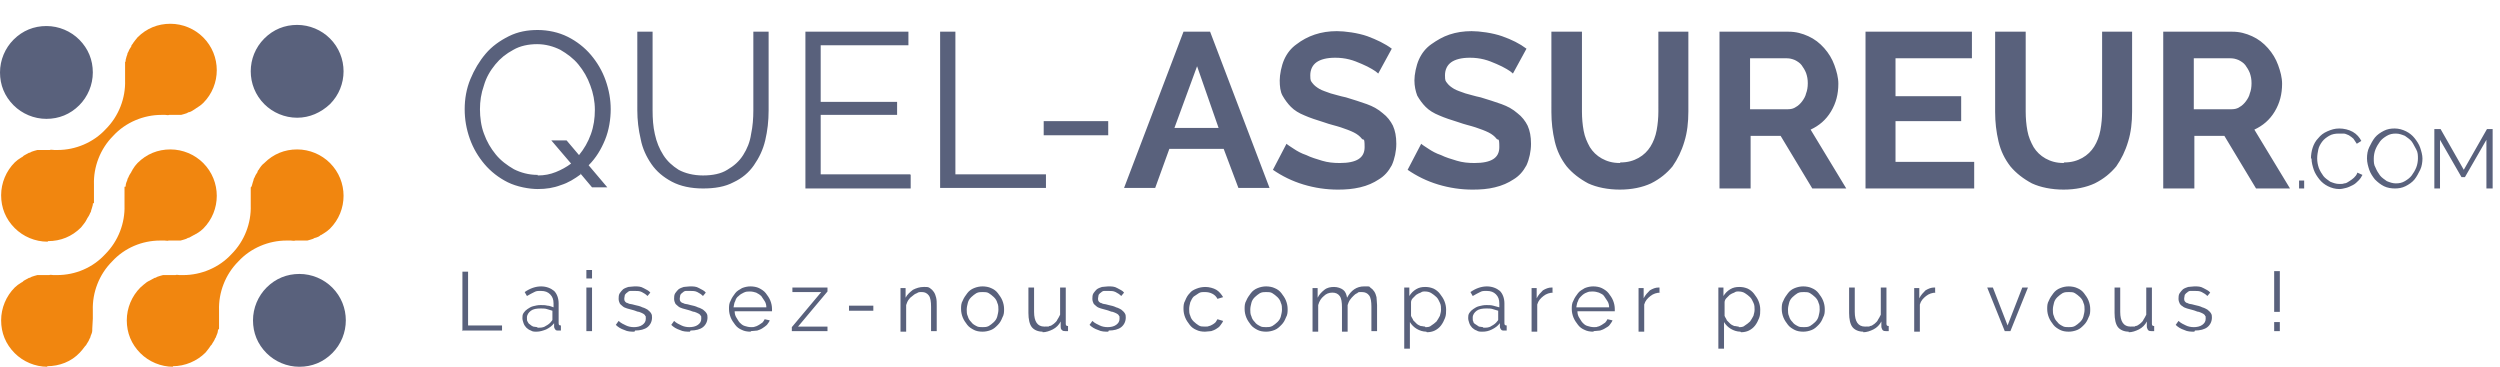
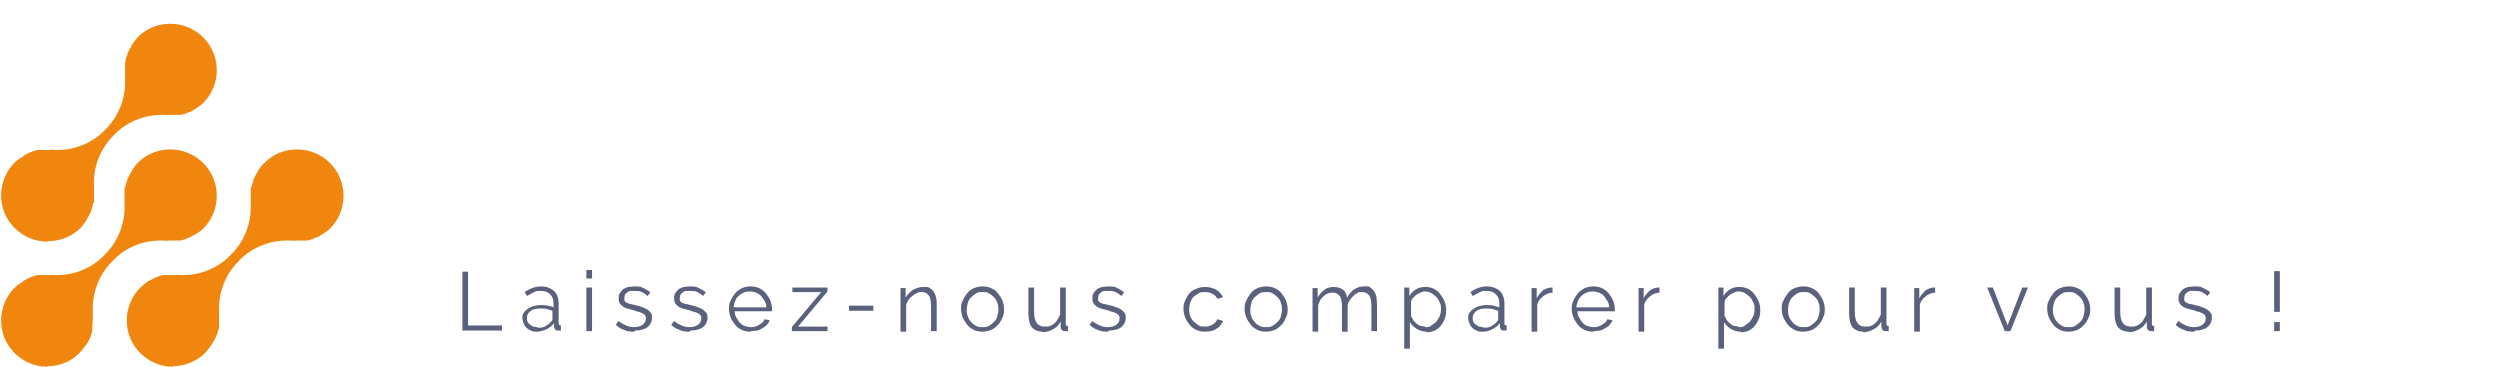
<svg xmlns="http://www.w3.org/2000/svg" id="Calque_1" data-name="Calque 1" version="1.1" viewBox="0 0 441.7 64.8">
  <defs>
    <style>.cls-1,.cls-2{fill:#f1860f;stroke-width:0}.cls-2{fill:#59617c}</style>
  </defs>
-   <path class="cls-2" d="M52.9 64.8c-2.2 0-4.3-.9-5.8-2.4-1.6-1.6-2.4-3.6-2.4-5.8s.9-4.3 2.4-5.8c1.6-1.6 3.6-2.4 5.8-2.4s4.3.9 5.8 2.4c3.2 3.2 3.2 8.4 0 11.6-1.6 1.6-3.6 2.4-5.8 2.4zM8.2 21c-2.2 0-4.3-.9-5.8-2.4C.8 17 0 15 0 12.8S.9 8.5 2.4 7C4 5.4 6 4.6 8.2 4.6s4.3.9 5.8 2.4c1.6 1.6 2.4 3.6 2.4 5.8s-.9 4.3-2.4 5.8c-1.6 1.6-3.6 2.4-5.8 2.4zM52.5 20.8c-2.2 0-4.3-.9-5.8-2.4-3.2-3.2-3.2-8.4 0-11.6 1.6-1.6 3.6-2.4 5.8-2.4s4.3.9 5.8 2.4c3.2 3.2 3.2 8.4 0 11.6-1.6 1.5-3.6 2.4-5.8 2.4z" />
  <path class="cls-1" d="M8.4 64.8c-2.2 0-4.3-.9-5.8-2.4C1 60.8.2 58.8.2 56.6c0-2.2.9-4.3 2.4-5.8.3-.3.7-.6 1.2-.9.1 0 .3-.2.4-.3.3-.2.6-.3.9-.5.2 0 .3-.1.5-.2.3-.1.6-.2 1-.3h2.1c.2-.1.5 0 .7 0H10.1c3.2 0 6.3-1.3 8.5-3.7 2.3-2.3 3.5-5.5 3.4-8.6V33c.1 0 .2 0 .2-.1 0-.5.2-.8.3-1.1 0-.2.1-.3.2-.5.1-.3.3-.6.5-.9 0-.1.2-.3.2-.4.3-.5.6-.9.9-1.2 1.6-1.6 3.6-2.4 5.8-2.4s4.3.9 5.8 2.4c3.2 3.2 3.2 8.4 0 11.6-.3.3-.7.6-1.2.9-.1 0-.3.2-.4.2-.3.2-.6.3-.9.5-.2 0-.3.1-.5.2-.3.1-.6.2-1 .3h-2.1c-.2.1-.4 0-.7 0h-.8c-3.2 0-6.3 1.3-8.5 3.7-2.3 2.3-3.5 5.5-3.4 8.6v1.5l-.1 1.8v.3c0 .4-.2.7-.3 1 0 .2-.1.3-.2.5-.1.3-.3.6-.5.9 0 .1-.2.3-.3.4-.3.4-.6.8-.9 1.1-1.5 1.6-3.6 2.4-5.8 2.4z" />
  <path class="cls-1" d="M30.6 64.8c-2.2 0-4.3-.9-5.8-2.4-1.6-1.6-2.4-3.6-2.4-5.8 0-2.2.9-4.3 2.4-5.8.3-.3.7-.6 1.2-1 .1 0 .3-.2.4-.2.3-.2.6-.3.9-.5.2 0 .3-.1.5-.2.3-.1.6-.2 1-.3H31c.2-.1.5 0 .7 0H32.4c3.1 0 6.3-1.3 8.5-3.7 2.3-2.3 3.5-5.5 3.4-8.6v-3.2c.1 0 .2-.3.2-.3.1-.4.2-.7.3-1 0-.2.1-.3.2-.5.1-.3.3-.6.5-.9 0-.2.1-.3.2-.4.3-.5.6-.9 1-1.2 1.6-1.6 3.6-2.4 5.8-2.4s4.3.9 5.8 2.4c3.2 3.2 3.2 8.4 0 11.6-.3.3-.7.6-1.2.9 0 0-.2.1-.3.2h-.1c-.3.3-.6.4-.9.5-.2 0-.3.1-.5.2-.3.1-.6.2-1 .3h-2.1c-.3.1-.6 0-.8 0h-.8c-3.1 0-6.3 1.3-8.5 3.7-2.3 2.3-3.5 5.5-3.4 8.6v3.3c-.1 0-.2.3-.2.3 0 .4-.2.7-.3 1 0 .1-.1.3-.2.4-.1.3-.3.6-.5.9 0 .1-.2.3-.3.4-.3.5-.6.8-.9 1.2-1.5 1.5-3.6 2.4-5.8 2.4zM8.4 42.7c-2.2 0-4.3-.9-5.8-2.4C1 38.7.2 36.7.2 34.5c0-2.2.9-4.3 2.4-5.8.3-.3.7-.6 1.2-.9.1 0 .3-.2.4-.3.3-.2.6-.3.9-.5.2 0 .3-.1.5-.2.3-.1.6-.2 1-.3h2.2c.2-.1.5 0 .8 0H10.2c3.1 0 6.3-1.3 8.5-3.7 2.3-2.3 3.5-5.5 3.4-8.6v-3.3h.1v-.3c.1-.4.2-.8.3-1 0-.2.1-.3.2-.5.1-.3.3-.6.5-.9 0-.2.1-.3.2-.4.3-.5.6-.8.9-1.2 1.6-1.6 3.6-2.4 5.8-2.4s4.3.9 5.8 2.4c3.2 3.2 3.2 8.4 0 11.6-.3.3-.7.6-1.2.9-.1 0-.2.2-.3.2-.3.2-.6.4-.9.5-.2 0-.3.1-.5.2-.3.1-.6.2-1 .3h-2.1c-.2.1-.5 0-.7 0H28.5c-3.1 0-6.3 1.3-8.5 3.7-2.3 2.3-3.5 5.5-3.4 8.6v3.3c-.1 0-.2 0-.2.1v.2c-.1.4-.2.7-.3 1 0 .2-.1.3-.2.5-.1.3-.3.6-.5.9 0 .1-.2.3-.2.4-.3.5-.6.8-.9 1.2-1.6 1.6-3.6 2.4-5.8 2.4z" />
  <g>
-     <path class="cls-2" d="M102.6 30.8c-1.1.8-2.2 1.5-3.5 1.9-1.3.5-2.6.7-4.1.7s-3.7-.4-5.3-1.2c-1.6-.8-3-1.9-4.1-3.2-1.1-1.3-2-2.8-2.6-4.5-.6-1.7-.9-3.4-.9-5.2s.3-3.6 1-5.3c.7-1.7 1.6-3.2 2.7-4.5s2.5-2.3 4.1-3.1c1.6-.8 3.3-1.1 5.1-1.1s3.7.4 5.3 1.2c1.6.8 3 1.9 4.1 3.2 1.1 1.3 2 2.8 2.6 4.5s.9 3.4.9 5.1-.3 3.7-1 5.4c-.7 1.7-1.6 3.2-2.9 4.5l3.3 3.9h-2.7l-2.1-2.5zM95 31c1.2 0 2.2-.2 3.2-.6 1-.4 1.9-.9 2.7-1.5l-3.5-4.1h2.7l2.2 2.6c.9-1.1 1.6-2.3 2.1-3.7.5-1.4.7-2.8.7-4.3s-.3-3-.8-4.3c-.5-1.4-1.2-2.6-2.1-3.7-.9-1.1-2-1.9-3.2-2.6-1.2-.6-2.6-1-4.1-1s-3 .3-4.2 1c-1.3.7-2.3 1.5-3.2 2.6-.9 1.1-1.6 2.3-2 3.7-.5 1.4-.7 2.8-.7 4.2s.2 3 .7 4.3c.5 1.4 1.2 2.6 2.1 3.7.9 1.1 2 1.9 3.2 2.6 1.2.6 2.6 1 4.2 1zM124.2 31c1.7 0 3.2-.3 4.3-1 1.2-.7 2.1-1.5 2.8-2.6.7-1.1 1.2-2.3 1.4-3.7.3-1.4.4-2.8.4-4.2V5.6h2.7v13.9c0 1.9-.2 3.6-.6 5.3-.4 1.7-1.1 3.1-2 4.4-.9 1.3-2.1 2.3-3.6 3-1.5.8-3.3 1.1-5.4 1.1s-4-.4-5.5-1.2c-1.5-.8-2.7-1.8-3.6-3.1-.9-1.3-1.6-2.8-1.9-4.4-.4-1.7-.6-3.4-.6-5.1V5.6h2.7v13.9c0 1.5.1 2.9.4 4.2.3 1.4.8 2.6 1.5 3.7s1.6 1.9 2.7 2.6c1.1.6 2.6 1 4.3 1zM160.9 30.9v2.4h-18.6V5.6h18.2V8H145v10h13.5v2.3H145v10.5h15.8zM166.1 33.3V5.6h2.7v25.2h16v2.4h-18.7zM184.4 23.9v-2.5h11.4v2.5h-11.4zM209.1 5.6h4.7l10.5 27.6h-5.5l-2.6-6.9h-9.6l-2.5 6.9h-5.5l10.5-27.6zm6.2 17-3.8-10.9-4 10.9h7.8zM243.4 12.9c-.2-.2-.5-.4-1-.7-.5-.3-1.1-.6-1.8-.9-.7-.3-1.4-.6-2.2-.8-.8-.2-1.6-.3-2.5-.3-1.5 0-2.6.3-3.3.8-.7.5-1.1 1.3-1.1 2.3s.1 1 .4 1.4c.3.4.7.7 1.2 1 .5.3 1.2.5 2 .8.8.2 1.7.5 2.7.7 1.3.4 2.6.8 3.7 1.2 1.1.4 2 .9 2.8 1.6.8.6 1.4 1.4 1.8 2.2.4.9.6 1.9.6 3.2s-.3 2.7-.8 3.8c-.6 1.1-1.3 1.9-2.3 2.5-.9.6-2 1.1-3.3 1.4s-2.5.4-3.9.4c-2.1 0-4.1-.3-6.1-.9s-3.8-1.5-5.4-2.6l2.4-4.6c.2.2.7.5 1.3.9s1.3.8 2.2 1.1c.8.4 1.8.7 2.8 1 1 .3 2 .4 3.1.4 3 0 4.4-.9 4.4-2.8s-.2-1.1-.5-1.5c-.3-.4-.8-.8-1.4-1.1-.6-.3-1.4-.6-2.3-.9-.9-.3-1.9-.5-3-.9-1.3-.4-2.5-.8-3.4-1.2-1-.4-1.8-.9-2.4-1.5-.6-.6-1.1-1.3-1.5-2s-.5-1.7-.5-2.7.3-2.6.8-3.7 1.2-2 2.2-2.7c.9-.7 2-1.3 3.2-1.7 1.2-.4 2.5-.6 3.9-.6s3.7.3 5.4.9c1.6.6 3.1 1.3 4.3 2.2l-2.4 4.4zM267.2 12.9c-.2-.2-.5-.4-1-.7-.5-.3-1.1-.6-1.8-.9-.7-.3-1.4-.6-2.2-.8-.8-.2-1.6-.3-2.5-.3-1.5 0-2.6.3-3.3.8-.7.5-1.1 1.3-1.1 2.3s.1 1 .4 1.4.7.7 1.2 1c.5.3 1.2.5 2 .8.8.2 1.7.5 2.7.7 1.3.4 2.6.8 3.7 1.2 1.1.4 2 .9 2.8 1.6.8.6 1.4 1.4 1.8 2.2.4.9.6 1.9.6 3.2s-.3 2.7-.8 3.8c-.6 1.1-1.3 1.9-2.3 2.5-.9.6-2 1.1-3.3 1.4-1.2.3-2.5.4-3.9.4-2.1 0-4.1-.3-6.1-.9-2-.6-3.8-1.5-5.4-2.6l2.4-4.6c.2.2.7.5 1.3.9s1.3.8 2.2 1.1c.8.4 1.8.7 2.8 1 1 .3 2 .4 3.1.4 3 0 4.4-.9 4.4-2.8s-.2-1.1-.5-1.5c-.3-.4-.8-.8-1.4-1.1-.6-.3-1.4-.6-2.3-.9s-1.9-.5-3-.9c-1.3-.4-2.5-.8-3.4-1.2-1-.4-1.8-.9-2.4-1.5-.6-.6-1.1-1.3-1.5-2-.3-.8-.5-1.7-.5-2.7s.3-2.6.8-3.7 1.2-2 2.2-2.7 2-1.3 3.2-1.7c1.2-.4 2.5-.6 3.9-.6s3.7.3 5.4.9 3.1 1.3 4.3 2.2l-2.4 4.4zM286.3 28.7c1.3 0 2.3-.3 3.2-.8.9-.5 1.6-1.2 2.1-2s.9-1.8 1.1-2.9c.2-1.1.3-2.2.3-3.3V5.6h5.3v14.1c0 1.9-.2 3.7-.7 5.3-.5 1.7-1.2 3.1-2.1 4.4-1 1.2-2.2 2.2-3.8 3-1.5.7-3.4 1.1-5.5 1.1s-4.1-.4-5.6-1.1c-1.5-.8-2.8-1.8-3.8-3-1-1.3-1.7-2.7-2.1-4.4-.4-1.7-.6-3.4-.6-5.2V5.6h5.4v14.1c0 1.2.1 2.3.3 3.4.2 1.1.6 2 1.1 2.9.5.8 1.2 1.5 2.1 2 .9.5 1.9.8 3.2.8zM303.8 33.3V5.6H316c1.3 0 2.4.3 3.5.8s2 1.2 2.8 2.1c.8.9 1.4 1.9 1.8 3 .4 1.1.7 2.2.7 3.3 0 1.8-.4 3.4-1.3 4.9-.9 1.5-2.1 2.5-3.6 3.2l6.3 10.4h-6l-5.6-9.3h-5.3v9.3h-5.4zm5.4-14h6.7c.5 0 1-.1 1.4-.4.4-.2.8-.6 1.1-1 .3-.4.6-.9.7-1.4.2-.5.3-1.1.3-1.8s-.1-1.2-.3-1.8c-.2-.5-.5-1-.8-1.4-.3-.4-.8-.7-1.2-.9-.5-.2-.9-.3-1.4-.3h-6.5v8.9zM348.8 28.6v4.7h-19.2V5.6h18.8v4.7h-13.5V17h11.6v4.4h-11.6v7.2h13.8zM364.7 28.7c1.3 0 2.3-.3 3.2-.8.9-.5 1.6-1.2 2.1-2s.9-1.8 1.1-2.9c.2-1.1.3-2.2.3-3.3V5.6h5.3v14.1c0 1.9-.2 3.7-.7 5.3-.5 1.7-1.2 3.1-2.1 4.4-1 1.2-2.2 2.2-3.8 3-1.5.7-3.4 1.1-5.5 1.1s-4.1-.4-5.6-1.1c-1.5-.8-2.8-1.8-3.8-3-1-1.3-1.7-2.7-2.1-4.4-.4-1.7-.6-3.4-.6-5.2V5.6h5.4v14.1c0 1.2.1 2.3.3 3.4.2 1.1.6 2 1.1 2.9.5.8 1.2 1.5 2.1 2 .9.5 1.9.8 3.2.8zM382.2 33.3V5.6h12.2c1.3 0 2.4.3 3.5.8s2 1.2 2.8 2.1c.8.9 1.4 1.9 1.8 3 .4 1.1.7 2.2.7 3.3 0 1.8-.4 3.4-1.3 4.9-.9 1.5-2.1 2.5-3.6 3.2l6.3 10.4h-6L393 24h-5.3v9.3h-5.4zm5.4-14h6.7c.5 0 1-.1 1.4-.4.4-.2.8-.6 1.1-1 .3-.4.6-.9.7-1.4.2-.5.3-1.1.3-1.8s-.1-1.2-.3-1.8c-.2-.5-.5-1-.8-1.4-.3-.4-.8-.7-1.2-.9-.5-.2-.9-.3-1.4-.3h-6.5v8.9zM406.2 33.3v-1.4h.9v1.4h-.9zM408.3 28c0-.6.1-1.3.3-1.9.2-.6.5-1.2 1-1.7.4-.5.9-.9 1.6-1.2s1.3-.5 2.1-.5 1.7.2 2.4.6c.7.4 1.2 1 1.5 1.6l-.8.5-.6-.9c-.2-.2-.5-.4-.8-.6-.3-.1-.6-.3-.9-.3h-.9c-.6 0-1.2.1-1.7.4-.5.3-.9.6-1.2 1-.3.4-.6.9-.7 1.4s-.2 1-.2 1.6.1 1.1.3 1.7c.2.5.5 1 .8 1.4.3.4.8.7 1.2 1 .5.2 1 .4 1.6.4s.6 0 .9-.1c.3 0 .6-.2.9-.4.3-.2.6-.4.8-.6.2-.2.5-.5.6-.9l.9.4c-.2.4-.4.7-.7 1-.3.3-.6.6-1 .8s-.8.4-1.2.5-.8.2-1.2.2c-.7 0-1.4-.2-2-.5-.6-.3-1.1-.7-1.5-1.2s-.8-1.1-1-1.7c-.2-.6-.4-1.3-.4-2zM423.2 33.3c-.7 0-1.4-.1-2-.4-.6-.3-1.1-.7-1.6-1.2-.4-.5-.8-1.1-1-1.7-.2-.6-.4-1.3-.4-2s.1-1.4.4-2c.3-.6.6-1.2 1-1.7s1-.9 1.6-1.2c.6-.3 1.2-.4 1.9-.4s1.4.2 2 .5 1.1.7 1.5 1.2.8 1.1 1 1.7c.2.6.4 1.3.4 1.9s-.1 1.4-.4 2c-.3.6-.6 1.2-1 1.7s-1 .9-1.6 1.2c-.6.3-1.2.4-1.9.4zm-3.8-5.3c0 .6 0 1.1.3 1.6.2.5.5 1 .8 1.4.3.4.8.7 1.2 1 .5.2 1 .4 1.6.4s1.1-.1 1.6-.4c.5-.3.9-.6 1.2-1 .3-.4.6-.9.8-1.4s.3-1.1.3-1.6 0-1.1-.3-1.6-.5-1-.8-1.4c-.3-.4-.8-.7-1.2-1-.5-.2-1-.4-1.6-.4s-1.1.1-1.6.4c-.5.3-.9.6-1.2 1-.3.4-.6.9-.8 1.4-.2.5-.3 1.1-.3 1.6zM439.3 33.3v-8.6l-3.8 6.6h-.6l-3.8-6.6v8.6h-1V22.8h1.1l4.1 7.2 4.1-7.2h1v10.5h-1z" />
-   </g>
+     </g>
  <g>
    <path class="cls-2" d="M81.7 58.5V48h1v9.5h6v.9h-7.1zM94.8 58.6c-.4 0-.7 0-1-.2-.3-.1-.6-.3-.8-.5s-.4-.5-.5-.8c-.1-.3-.2-.6-.2-.9s0-.6.2-.9c.2-.3.4-.5.7-.7.3-.2.6-.4 1-.5.4-.1.8-.2 1.3-.2s.8 0 1.2.1c.4 0 .8.2 1.1.3v-.7c0-.7-.2-1.2-.6-1.6s-.9-.6-1.6-.6-.8 0-1.2.2-.8.4-1.3.7l-.4-.7c1-.7 2-1 2.9-1s1.7.3 2.3.8c.5.5.8 1.3.8 2.2v3.5c0 .3.1.4.4.4v.9h-.4c-.3 0-.5 0-.6-.2-.1-.1-.2-.3-.2-.5v-.6c-.4.5-.8.8-1.4 1.1-.5.2-1.1.4-1.7.4zm.2-.7c.5 0 1 0 1.4-.3.4-.2.8-.5 1-.8 0 0 .2-.2.2-.3v-1.6c-.3-.1-.7-.2-1-.3s-.7-.1-1.1-.1c-.7 0-1.3.1-1.7.4-.4.3-.7.7-.7 1.2s0 .5.1.7.2.4.4.5c.2.2.4.3.6.4.2 0 .5.1.7.1zM103.6 49.2v-1.5h1v1.5h-1zm0 9.3v-7.7h1v7.7h-1zM112.1 58.6c-.6 0-1.2 0-1.8-.3-.6-.2-1.1-.5-1.5-.9l.5-.7c.4.4.9.6 1.3.8.4.2.9.3 1.4.3s1.1-.1 1.5-.4c.4-.3.6-.6.6-1.1s0-.4-.1-.5c0-.1-.2-.3-.4-.4-.2-.1-.4-.2-.7-.3-.3 0-.6-.2-1-.3-.4-.1-.8-.2-1.1-.3s-.6-.2-.8-.4-.4-.3-.5-.5-.2-.5-.2-.8 0-.7.2-1c.2-.3.4-.5.6-.7.3-.2.6-.3.9-.4.3 0 .7-.1 1.1-.1.6 0 1.1 0 1.6.3s.9.4 1.2.8l-.5.6c-.3-.3-.6-.5-1-.7s-.8-.2-1.3-.2h-.7c-.2 0-.4.1-.6.3-.2.1-.3.3-.4.4 0 .2-.1.4-.1.6s0 .4.1.5c0 .1.2.2.3.3.2 0 .4.2.6.2.2 0 .5.1.9.2.5.1.9.2 1.3.4.4.1.7.3.9.4.2.2.4.3.6.6s.2.5.2.8c0 .7-.3 1.3-.8 1.7s-1.3.6-2.2.6zM121.9 58.6c-.6 0-1.2 0-1.8-.3-.6-.2-1.1-.5-1.5-.9l.5-.7c.4.4.9.6 1.3.8.4.2.9.3 1.4.3s1.1-.1 1.5-.4c.4-.3.6-.6.6-1.1s0-.4-.1-.5c0-.1-.2-.3-.4-.4-.2-.1-.4-.2-.7-.3-.3 0-.6-.2-1-.3-.4-.1-.8-.2-1.1-.3s-.6-.2-.8-.4-.4-.3-.5-.5-.2-.5-.2-.8 0-.7.2-1c.2-.3.4-.5.6-.7.3-.2.6-.3.9-.4.3 0 .7-.1 1.1-.1.6 0 1.1 0 1.6.3s.9.4 1.2.8l-.5.6c-.3-.3-.6-.5-1-.7s-.8-.2-1.3-.2h-.7c-.2 0-.4.1-.6.3-.2.1-.3.3-.4.4 0 .2-.1.4-.1.6s0 .4.1.5c0 .1.2.2.3.3.2 0 .4.2.6.2.2 0 .5.1.9.2.5.1.9.2 1.3.4.4.1.7.3.9.4.2.2.4.3.6.6s.2.5.2.8c0 .7-.3 1.3-.8 1.7s-1.3.6-2.2.6zM132.6 58.6c-.6 0-1.1-.1-1.5-.3-.5-.2-.9-.5-1.2-.9-.3-.4-.6-.8-.8-1.3-.2-.5-.3-1-.3-1.5s0-1 .3-1.5c.2-.5.5-.9.8-1.3.3-.4.7-.6 1.2-.9.5-.2 1-.3 1.5-.3s1.1.1 1.5.3.9.5 1.2.9.6.8.8 1.3c.2.5.3 1 .3 1.5v.4h-6.6c0 .4.1.8.3 1.1s.4.7.6.9.5.5.9.6c.3.1.7.2 1.1.2s.5 0 .7-.1c.2 0 .5-.2.7-.3s.4-.3.6-.4c.2-.2.3-.4.4-.6l.9.2c-.1.3-.3.5-.5.8-.2.2-.5.4-.8.6-.3.2-.6.3-.9.4-.3 0-.7.1-1.1.1zm2.8-4.3c0-.4-.1-.8-.3-1.1l-.6-.9c-.2-.2-.5-.4-.9-.6-.3-.1-.7-.2-1.1-.2s-.7 0-1.1.2-.6.3-.9.6c-.3.2-.5.5-.6.9-.2.3-.2.7-.3 1.1h5.6zM139.9 57.8l5.2-6.2H140v-.8h6.2v.7l-5.2 6.2h5.2v.8h-6.3v-.7zM150 54.9V54h4.3v.9H150zM165.5 58.5h-1v-4.3c0-.9-.1-1.6-.4-2s-.7-.6-1.2-.6-.6 0-.9.2c-.3.1-.6.3-.8.5-.3.2-.5.4-.7.7-.2.3-.3.6-.4.9v4.7h-1v-7.7h.9v1.7c.3-.6.8-1 1.3-1.4.6-.3 1.2-.5 1.9-.5s.8 0 1.1.2c.3.2.5.4.7.7.2.3.3.6.4 1s.1.9.1 1.4v4.5zM173.6 58.6c-.6 0-1.1-.1-1.5-.3s-.9-.5-1.2-.9c-.3-.4-.6-.8-.8-1.3-.2-.5-.3-1-.3-1.5s0-1 .3-1.5c.2-.5.5-.9.8-1.3.3-.4.7-.7 1.2-.9.5-.2 1-.3 1.5-.3s1.1.1 1.5.3c.5.2.9.5 1.2.9.3.4.6.8.8 1.3.2.5.3 1 .3 1.5s0 1-.3 1.5c-.2.5-.4.9-.8 1.3s-.7.7-1.2.9c-.5.2-1 .3-1.5.3zm-2.8-3.9c0 .4 0 .8.2 1.2.1.4.3.7.6 1 .2.3.5.5.9.7.3.2.7.2 1.1.2s.7 0 1.1-.2c.3-.2.6-.4.9-.7.3-.3.5-.6.6-1 .1-.4.2-.8.2-1.2s0-.8-.2-1.2c-.1-.4-.3-.7-.6-1-.3-.3-.6-.5-.9-.7-.3-.2-.7-.2-1.1-.2s-.7 0-1.1.2c-.3.2-.6.4-.9.7-.3.3-.5.6-.6 1-.1.4-.2.8-.2 1.2zM184.2 58.6c-.8 0-1.5-.3-1.9-.8s-.6-1.4-.6-2.5v-4.5h1v4.3c0 1.7.6 2.6 1.8 2.6s.6 0 .9-.1c.3 0 .5-.2.8-.4.2-.2.5-.4.6-.7.2-.3.3-.5.5-.9v-4.8h1v6.4c0 .3.1.4.4.4v.9h-.5c-.2 0-.4 0-.6-.2s-.2-.4-.2-.6v-.9c-.3.6-.8 1.1-1.4 1.4s-1.2.5-1.8.5zM195.8 58.6c-.6 0-1.2 0-1.8-.3-.6-.2-1.1-.5-1.5-.9l.5-.7c.4.4.9.6 1.3.8.4.2.9.3 1.4.3s1.1-.1 1.5-.4c.4-.3.6-.6.6-1.1s0-.4-.1-.5c0-.1-.2-.3-.4-.4-.2-.1-.4-.2-.7-.3-.3 0-.6-.2-1-.3-.4-.1-.8-.2-1.1-.3s-.6-.2-.8-.4-.4-.3-.5-.5-.2-.5-.2-.8 0-.7.2-1c.2-.3.4-.5.6-.7.3-.2.6-.3.9-.4.3 0 .7-.1 1.1-.1.6 0 1.1 0 1.6.3s.9.4 1.2.8l-.5.6c-.3-.3-.6-.5-1-.7s-.8-.2-1.3-.2h-.7c-.2 0-.4.1-.6.3-.2.1-.3.3-.4.4 0 .2-.1.4-.1.6s0 .4.1.5c0 .1.2.2.3.3.2 0 .4.2.6.2.2 0 .5.1.9.2.5.1.9.2 1.3.4.4.1.7.3.9.4.2.2.4.3.6.6s.2.5.2.8c0 .7-.3 1.3-.8 1.7s-1.3.6-2.2.6zM209.1 54.6c0-.5 0-1 .3-1.5.2-.5.4-.9.8-1.3.3-.4.7-.6 1.2-.8.5-.2 1-.3 1.6-.3s1.4.2 1.9.5.9.8 1.2 1.3l-1 .3c-.2-.4-.5-.7-.9-.9s-.8-.3-1.3-.3-.8 0-1.1.2l-.9.6c-.3.3-.4.6-.6 1-.1.4-.2.8-.2 1.2s0 .8.2 1.2c.1.4.3.7.6 1 .3.3.6.5.9.7.3.2.7.2 1.1.2s.5 0 .7-.1c.2 0 .5-.2.7-.3s.4-.3.5-.4c.1-.2.2-.3.3-.5l1 .3c-.1.3-.3.5-.5.8s-.4.4-.7.6c-.3.2-.6.3-.9.4-.3 0-.7.1-1.1.1-.6 0-1.1-.1-1.5-.3-.5-.2-.9-.5-1.2-.9-.3-.4-.6-.8-.8-1.3-.2-.5-.3-1-.3-1.5zM223.7 58.6c-.6 0-1.1-.1-1.5-.3s-.9-.5-1.2-.9c-.3-.4-.6-.8-.8-1.3-.2-.5-.3-1-.3-1.5s0-1 .3-1.5c.2-.5.5-.9.8-1.3.3-.4.7-.7 1.2-.9.5-.2 1-.3 1.5-.3s1.1.1 1.5.3c.5.2.9.5 1.2.9.3.4.6.8.8 1.3.2.5.3 1 .3 1.5s0 1-.3 1.5c-.2.5-.4.9-.8 1.3s-.7.7-1.2.9c-.5.2-1 .3-1.5.3zm-2.8-3.9c0 .4 0 .8.2 1.2.1.4.3.7.6 1 .2.3.5.5.9.7.3.2.7.2 1.1.2s.7 0 1.1-.2c.3-.2.6-.4.9-.7.3-.3.5-.6.6-1 .1-.4.2-.8.2-1.2s0-.8-.2-1.2c-.1-.4-.3-.7-.6-1-.3-.3-.6-.5-.9-.7-.3-.2-.7-.2-1.1-.2s-.7 0-1.1.2c-.3.2-.6.4-.9.7-.3.3-.5.6-.6 1-.1.4-.2.8-.2 1.2zM243.3 58.5h-1v-4.3c0-.9-.1-1.6-.4-2-.3-.4-.7-.6-1.3-.6s-.6 0-.8.2c-.3.1-.5.3-.7.5s-.4.4-.6.7c-.2.3-.3.6-.4.9v4.7h-1v-4.3c0-.9-.1-1.6-.4-2-.3-.4-.7-.6-1.3-.6s-1.1.2-1.5.6c-.5.4-.8.9-1 1.6v4.7h-1v-7.7h.9v1.7c.3-.6.7-1 1.2-1.4s1.1-.5 1.7-.5 1.2.2 1.6.5.6.8.7 1.4c.7-1.3 1.7-2 3-2s.8 0 1.1.2c.3.2.5.4.7.7.2.3.3.6.4 1 0 .4.1.9.1 1.4v4.5zM252 58.6c-.6 0-1.2-.2-1.7-.5s-.9-.7-1.2-1.2v4.7h-1V50.8h.9v1.5c.3-.5.7-.9 1.2-1.2.5-.3 1-.4 1.6-.4s1 .1 1.5.3c.4.2.8.5 1.1.9.3.4.6.8.8 1.3.2.5.3 1 .3 1.5s0 1-.2 1.5-.4.9-.7 1.3c-.3.4-.7.7-1.1.9-.4.2-.9.3-1.4.3zm-.2-.8c.4 0 .8 0 1.1-.3.3-.2.6-.4.9-.7.2-.3.4-.6.6-1 .1-.4.2-.7.2-1.1s0-.8-.2-1.2-.3-.7-.6-1c-.3-.3-.6-.5-.9-.7s-.7-.3-1.1-.3-.5 0-.8.2c-.3.1-.5.2-.8.4l-.6.6c-.2.2-.3.5-.3.7v2.4c.1.3.3.5.4.8l.6.6c.2.2.5.3.7.4.3 0 .5.1.8.1zM261.9 58.6c-.4 0-.7 0-1-.2-.3-.1-.6-.3-.8-.5-.2-.2-.4-.5-.5-.8-.1-.3-.2-.6-.2-.9s0-.6.2-.9c.2-.3.4-.5.7-.7.3-.2.6-.4 1-.5.4-.1.8-.2 1.3-.2s.8 0 1.2.1.8.2 1.1.3v-.7c0-.7-.2-1.2-.6-1.6s-.9-.6-1.6-.6-.8 0-1.2.2-.8.4-1.3.7l-.4-.7c1-.7 2-1 2.9-1s1.7.3 2.3.8c.5.5.8 1.3.8 2.2v3.5c0 .3.1.4.4.4v.9h-.4c-.3 0-.5 0-.6-.2-.1-.1-.2-.3-.2-.5v-.6c-.4.5-.8.8-1.4 1.1s-1.1.4-1.7.4zm.2-.7c.5 0 1 0 1.4-.3.4-.2.8-.5 1-.8 0 0 .2-.2.2-.3v-1.6c-.3-.1-.7-.2-1-.3s-.7-.1-1.1-.1c-.7 0-1.3.1-1.7.4-.4.3-.7.7-.7 1.2s0 .5.1.7c0 .2.2.4.4.5s.4.3.6.4c.2 0 .5.1.7.1zM274.5 51.7c-.7 0-1.3.2-1.8.6-.5.4-.9.8-1.1 1.5v4.8h-1v-7.7h.9v1.8c.3-.6.7-1 1.1-1.4.5-.3 1-.5 1.5-.5h.2v.9zM281.5 58.6c-.6 0-1.1-.1-1.5-.3-.5-.2-.9-.5-1.2-.9s-.6-.8-.8-1.3c-.2-.5-.3-1-.3-1.5s0-1 .3-1.5c.2-.5.5-.9.8-1.3.3-.4.7-.6 1.2-.9.5-.2 1-.3 1.5-.3s1.1.1 1.5.3.9.5 1.2.9c.3.4.6.8.8 1.3.2.5.3 1 .3 1.5v.4h-6.6c0 .4.1.8.3 1.1s.4.7.6.9c.3.3.5.5.9.6.3.1.7.2 1.1.2s.5 0 .7-.1c.2 0 .5-.2.7-.3s.4-.3.6-.4c.2-.2.3-.4.4-.6l.9.2c-.1.3-.3.5-.5.8s-.5.4-.8.6c-.3.2-.6.3-.9.4-.3 0-.7.1-1.1.1zm2.8-4.3c0-.4-.1-.8-.3-1.1l-.6-.9c-.2-.3-.5-.4-.9-.6-.3-.1-.7-.2-1.1-.2s-.7 0-1.1.2c-.3.1-.6.3-.9.6s-.5.5-.6.9c-.2.3-.2.7-.3 1.1h5.6zM293.4 51.7c-.7 0-1.3.2-1.8.6-.5.4-.9.8-1.1 1.5v4.8h-1v-7.7h.9v1.8c.3-.6.7-1 1.1-1.4.5-.3 1-.5 1.5-.5h.2v.9zM307.5 58.6c-.6 0-1.2-.2-1.7-.5s-.9-.7-1.2-1.2v4.7h-1V50.8h.9v1.5c.3-.5.7-.9 1.2-1.2.5-.3 1-.4 1.6-.4s1 .1 1.5.3c.4.2.8.5 1.1.9.3.4.6.8.8 1.3.2.5.3 1 .3 1.5s0 1-.2 1.5-.4.9-.7 1.3c-.3.4-.7.7-1.1.9-.4.2-.9.3-1.4.3zm-.3-.8c.4 0 .8 0 1.1-.3.3-.2.6-.4.9-.7.2-.3.4-.6.6-1 .1-.4.2-.7.2-1.1s0-.8-.2-1.2-.3-.7-.6-1c-.3-.3-.6-.5-.9-.7s-.7-.3-1.1-.3-.5 0-.8.2c-.3.1-.5.2-.8.4l-.6.6c-.2.2-.3.5-.3.7v2.4c.1.3.3.5.4.8l.6.6c.2.2.5.3.7.4.3 0 .5.1.8.1zM318.6 58.6c-.6 0-1.1-.1-1.5-.3s-.9-.5-1.2-.9c-.3-.4-.6-.8-.8-1.3-.2-.5-.3-1-.3-1.5s0-1 .3-1.5c.2-.5.5-.9.8-1.3.3-.4.7-.7 1.2-.9s1-.3 1.5-.3 1.1.1 1.5.3c.5.2.9.5 1.2.9s.6.8.8 1.3c.2.5.3 1 .3 1.5s0 1-.3 1.5c-.2.5-.4.9-.8 1.3s-.7.7-1.2.9-1 .3-1.5.3zm-2.7-3.9c0 .4 0 .8.2 1.2.1.4.3.7.6 1 .2.3.5.5.9.7.3.2.7.2 1.1.2s.7 0 1.1-.2c.3-.2.6-.4.9-.7.3-.3.5-.6.6-1 .1-.4.2-.8.2-1.2s0-.8-.2-1.2c-.1-.4-.3-.7-.6-1-.3-.3-.6-.5-.9-.7-.3-.2-.7-.2-1.1-.2s-.7 0-1.1.2c-.3.2-.6.4-.9.7-.3.3-.5.6-.6 1-.1.4-.2.8-.2 1.2zM329.2 58.6c-.8 0-1.5-.3-1.9-.8s-.6-1.4-.6-2.5v-4.5h1v4.3c0 1.7.6 2.6 1.8 2.6s.6 0 .9-.1c.3 0 .5-.2.8-.4.2-.2.5-.4.6-.7.2-.3.3-.5.5-.9v-4.8h1v6.4c0 .3.1.4.4.4v.9h-.5c-.2 0-.4 0-.6-.2-.1-.2-.2-.4-.2-.6v-.9c-.3.6-.8 1.1-1.4 1.4s-1.2.5-1.8.5zM342.1 51.7c-.7 0-1.3.2-1.8.6-.5.4-.9.8-1.1 1.5v4.8h-1v-7.7h.9v1.8c.3-.6.7-1 1.1-1.4.5-.3 1-.5 1.5-.5h.2v.9zM354.2 58.5l-3.1-7.7h1l2.6 6.7 2.6-6.7h1l-3.1 7.7h-1zM365.5 58.6c-.6 0-1.1-.1-1.5-.3s-.9-.5-1.2-.9c-.3-.4-.6-.8-.8-1.3-.2-.5-.3-1-.3-1.5s0-1 .3-1.5c.2-.5.5-.9.8-1.3.3-.4.7-.7 1.2-.9s1-.3 1.5-.3 1.1.1 1.5.3c.5.2.9.5 1.2.9s.6.8.8 1.3c.2.5.3 1 .3 1.5s0 1-.3 1.5c-.2.5-.4.9-.8 1.3s-.7.7-1.2.9-1 .3-1.5.3zm-2.8-3.9c0 .4 0 .8.2 1.2.1.4.3.7.6 1 .2.3.5.5.9.7.3.2.7.2 1.1.2s.7 0 1.1-.2c.3-.2.6-.4.9-.7.3-.3.5-.6.6-1 .1-.4.2-.8.2-1.2s0-.8-.2-1.2c-.1-.4-.3-.7-.6-1-.3-.3-.6-.5-.9-.7-.3-.2-.7-.2-1.1-.2s-.7 0-1.1.2c-.3.2-.6.4-.9.7-.3.3-.5.6-.6 1-.1.4-.2.8-.2 1.2zM376.1 58.6c-.8 0-1.5-.3-1.9-.8s-.6-1.4-.6-2.5v-4.5h1v4.3c0 1.7.6 2.6 1.8 2.6s.6 0 .9-.1c.3 0 .5-.2.8-.4.2-.2.5-.4.6-.7.2-.3.3-.5.5-.9v-4.8h1v6.4c0 .3.1.4.4.4v.9h-.5c-.2 0-.4 0-.6-.2-.1-.2-.2-.4-.2-.6v-.9c-.3.6-.8 1.1-1.4 1.4s-1.2.5-1.8.5zM387.7 58.6c-.6 0-1.2 0-1.8-.3-.6-.2-1.1-.5-1.5-.9l.5-.7c.4.4.9.6 1.3.8.4.2.9.3 1.4.3s1.1-.1 1.5-.4c.4-.3.6-.6.6-1.1s0-.4-.1-.5c0-.1-.2-.3-.4-.4-.2-.1-.4-.2-.7-.3-.3 0-.6-.2-1-.3-.4-.1-.8-.2-1.1-.3s-.6-.2-.8-.4c-.2-.1-.4-.3-.5-.5-.1-.2-.2-.5-.2-.8s0-.7.2-1c.2-.3.4-.5.6-.7.3-.2.6-.3.9-.4.3 0 .7-.1 1.1-.1.6 0 1.1 0 1.6.3s.9.4 1.2.8l-.5.6c-.3-.3-.6-.5-1-.7s-.8-.2-1.3-.2h-.7c-.2 0-.4.1-.6.3-.2.1-.3.3-.4.4 0 .2-.1.4-.1.6s0 .4.1.5c0 .1.2.2.3.3.2 0 .4.2.6.2.2 0 .5.1.9.2.5.1.9.2 1.3.4.4.1.7.3.9.4.2.2.4.3.6.6s.2.5.2.8c0 .7-.3 1.3-.8 1.7s-1.3.6-2.2.6zM401.8 55.1v-7.2h1v7.2h-1zm0 3.4v-1.6h1v1.6h-1z" />
  </g>
</svg>